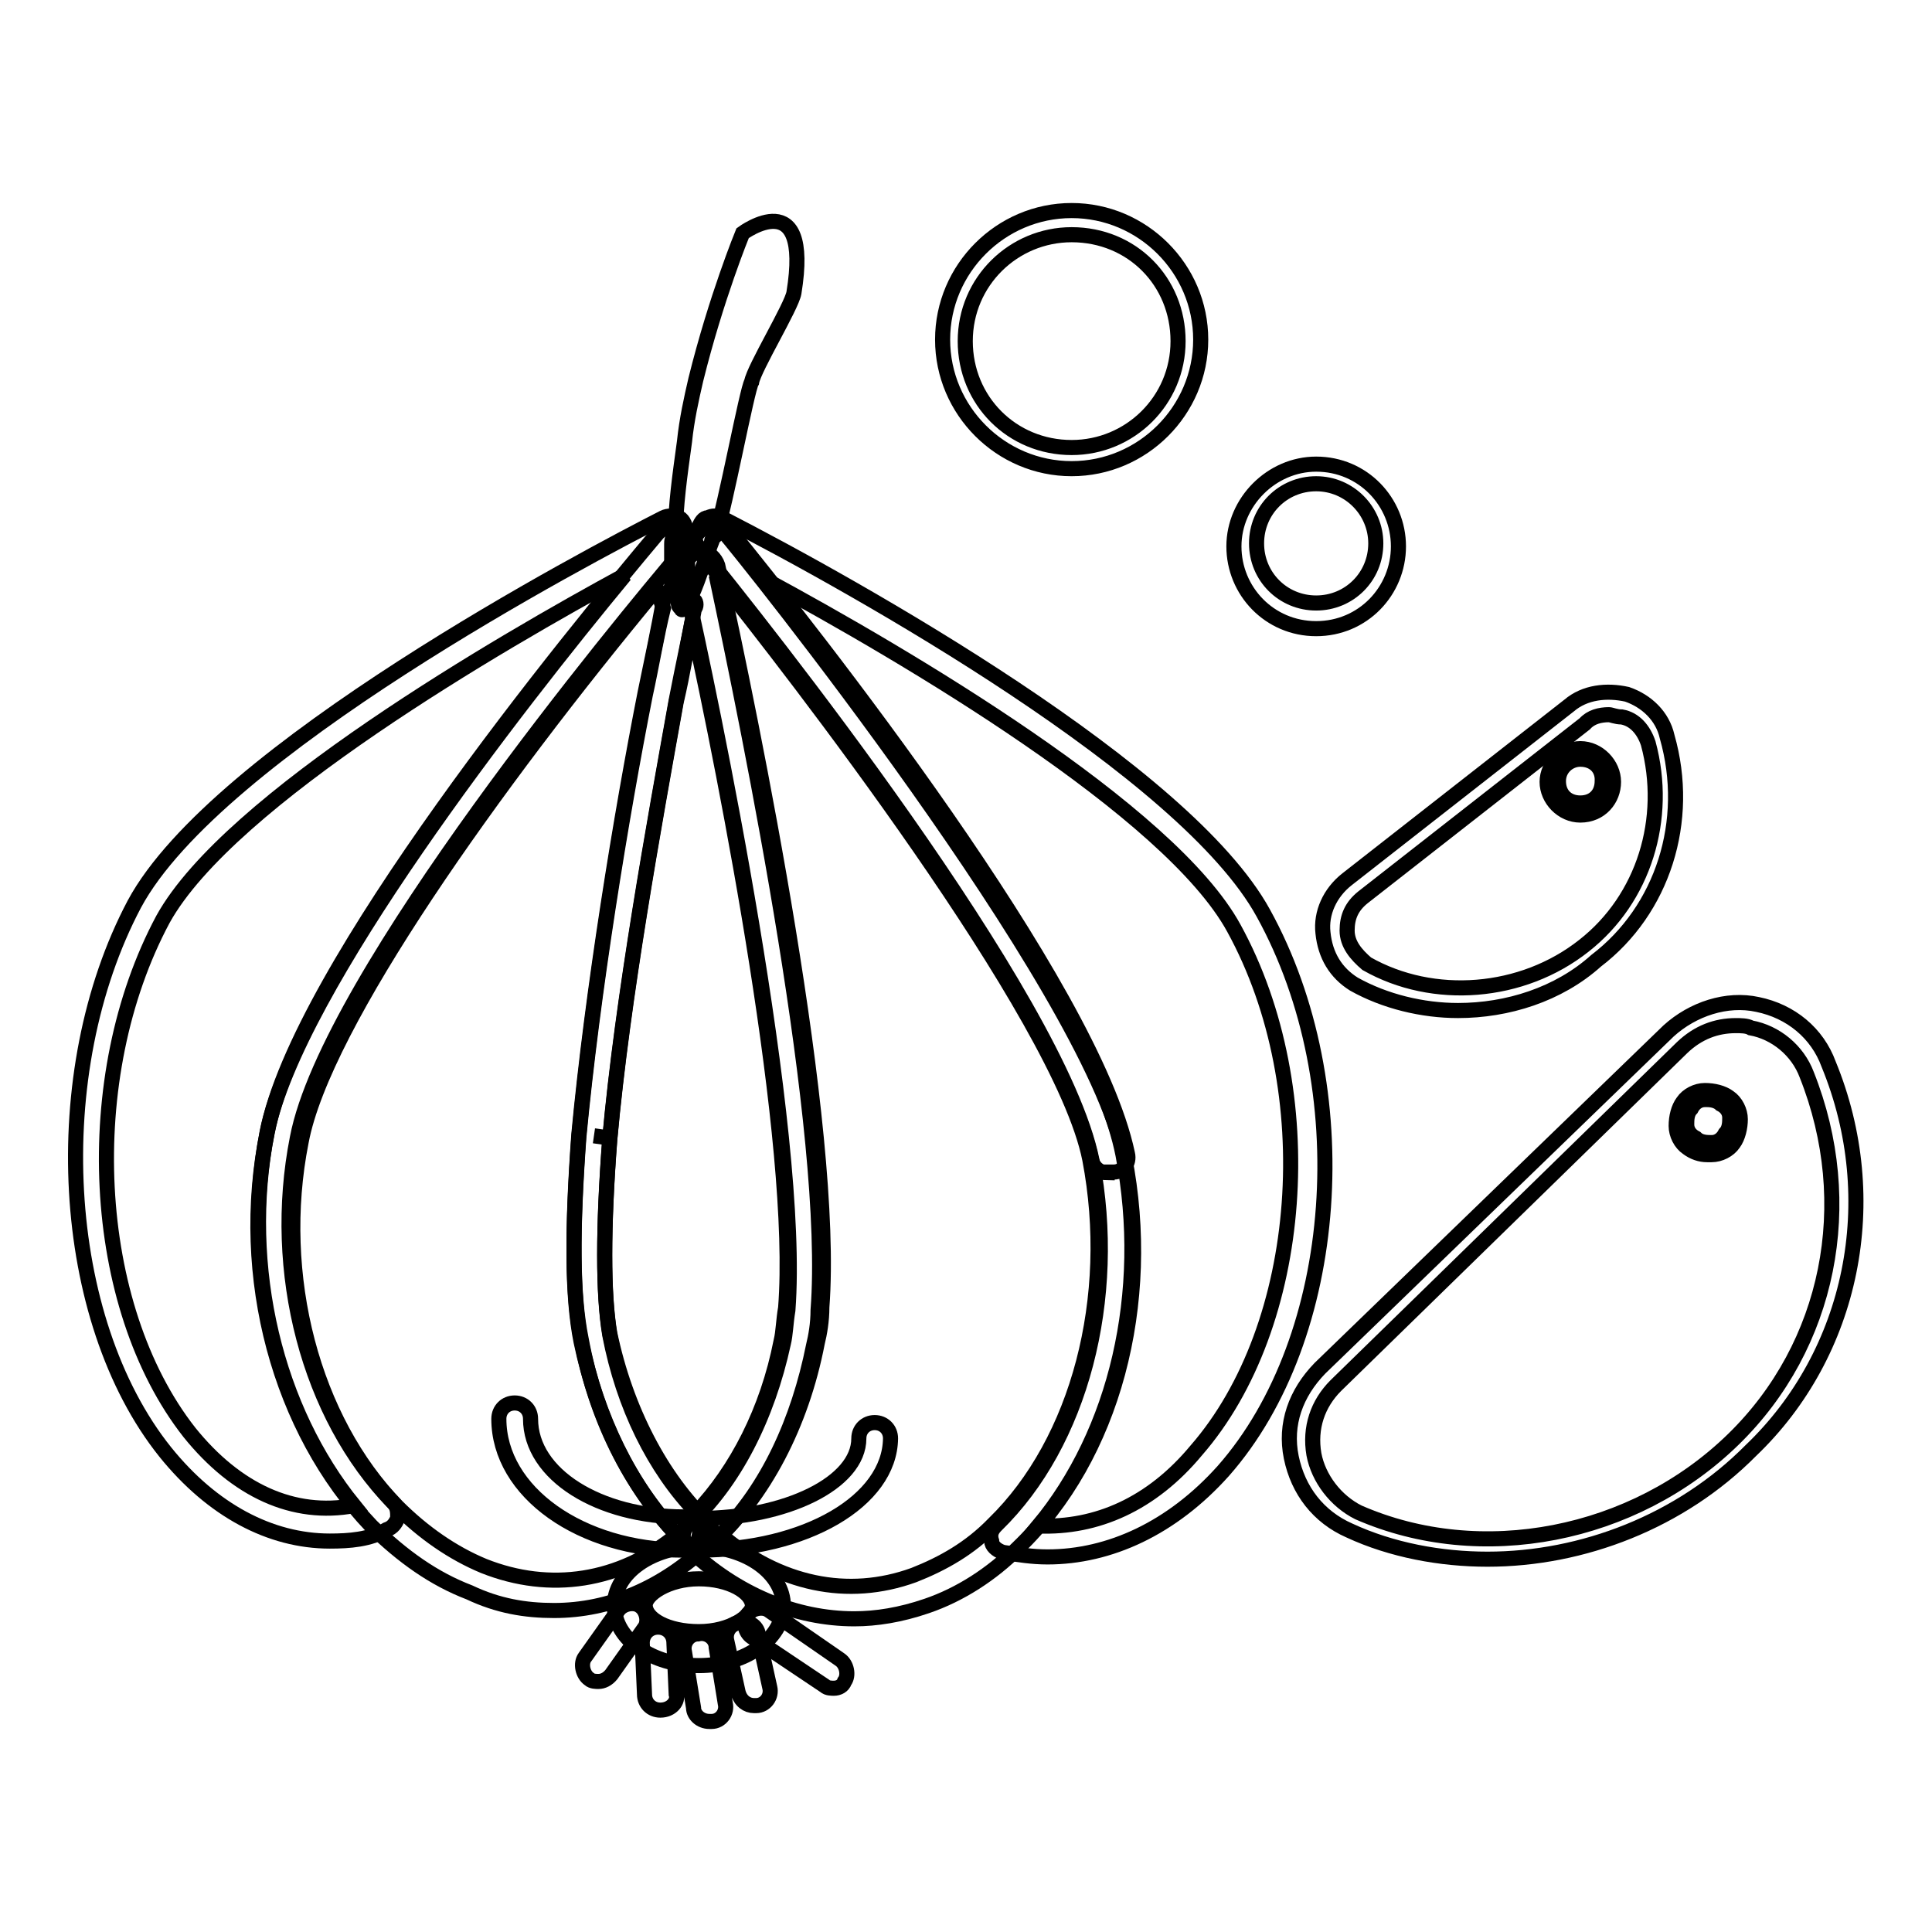
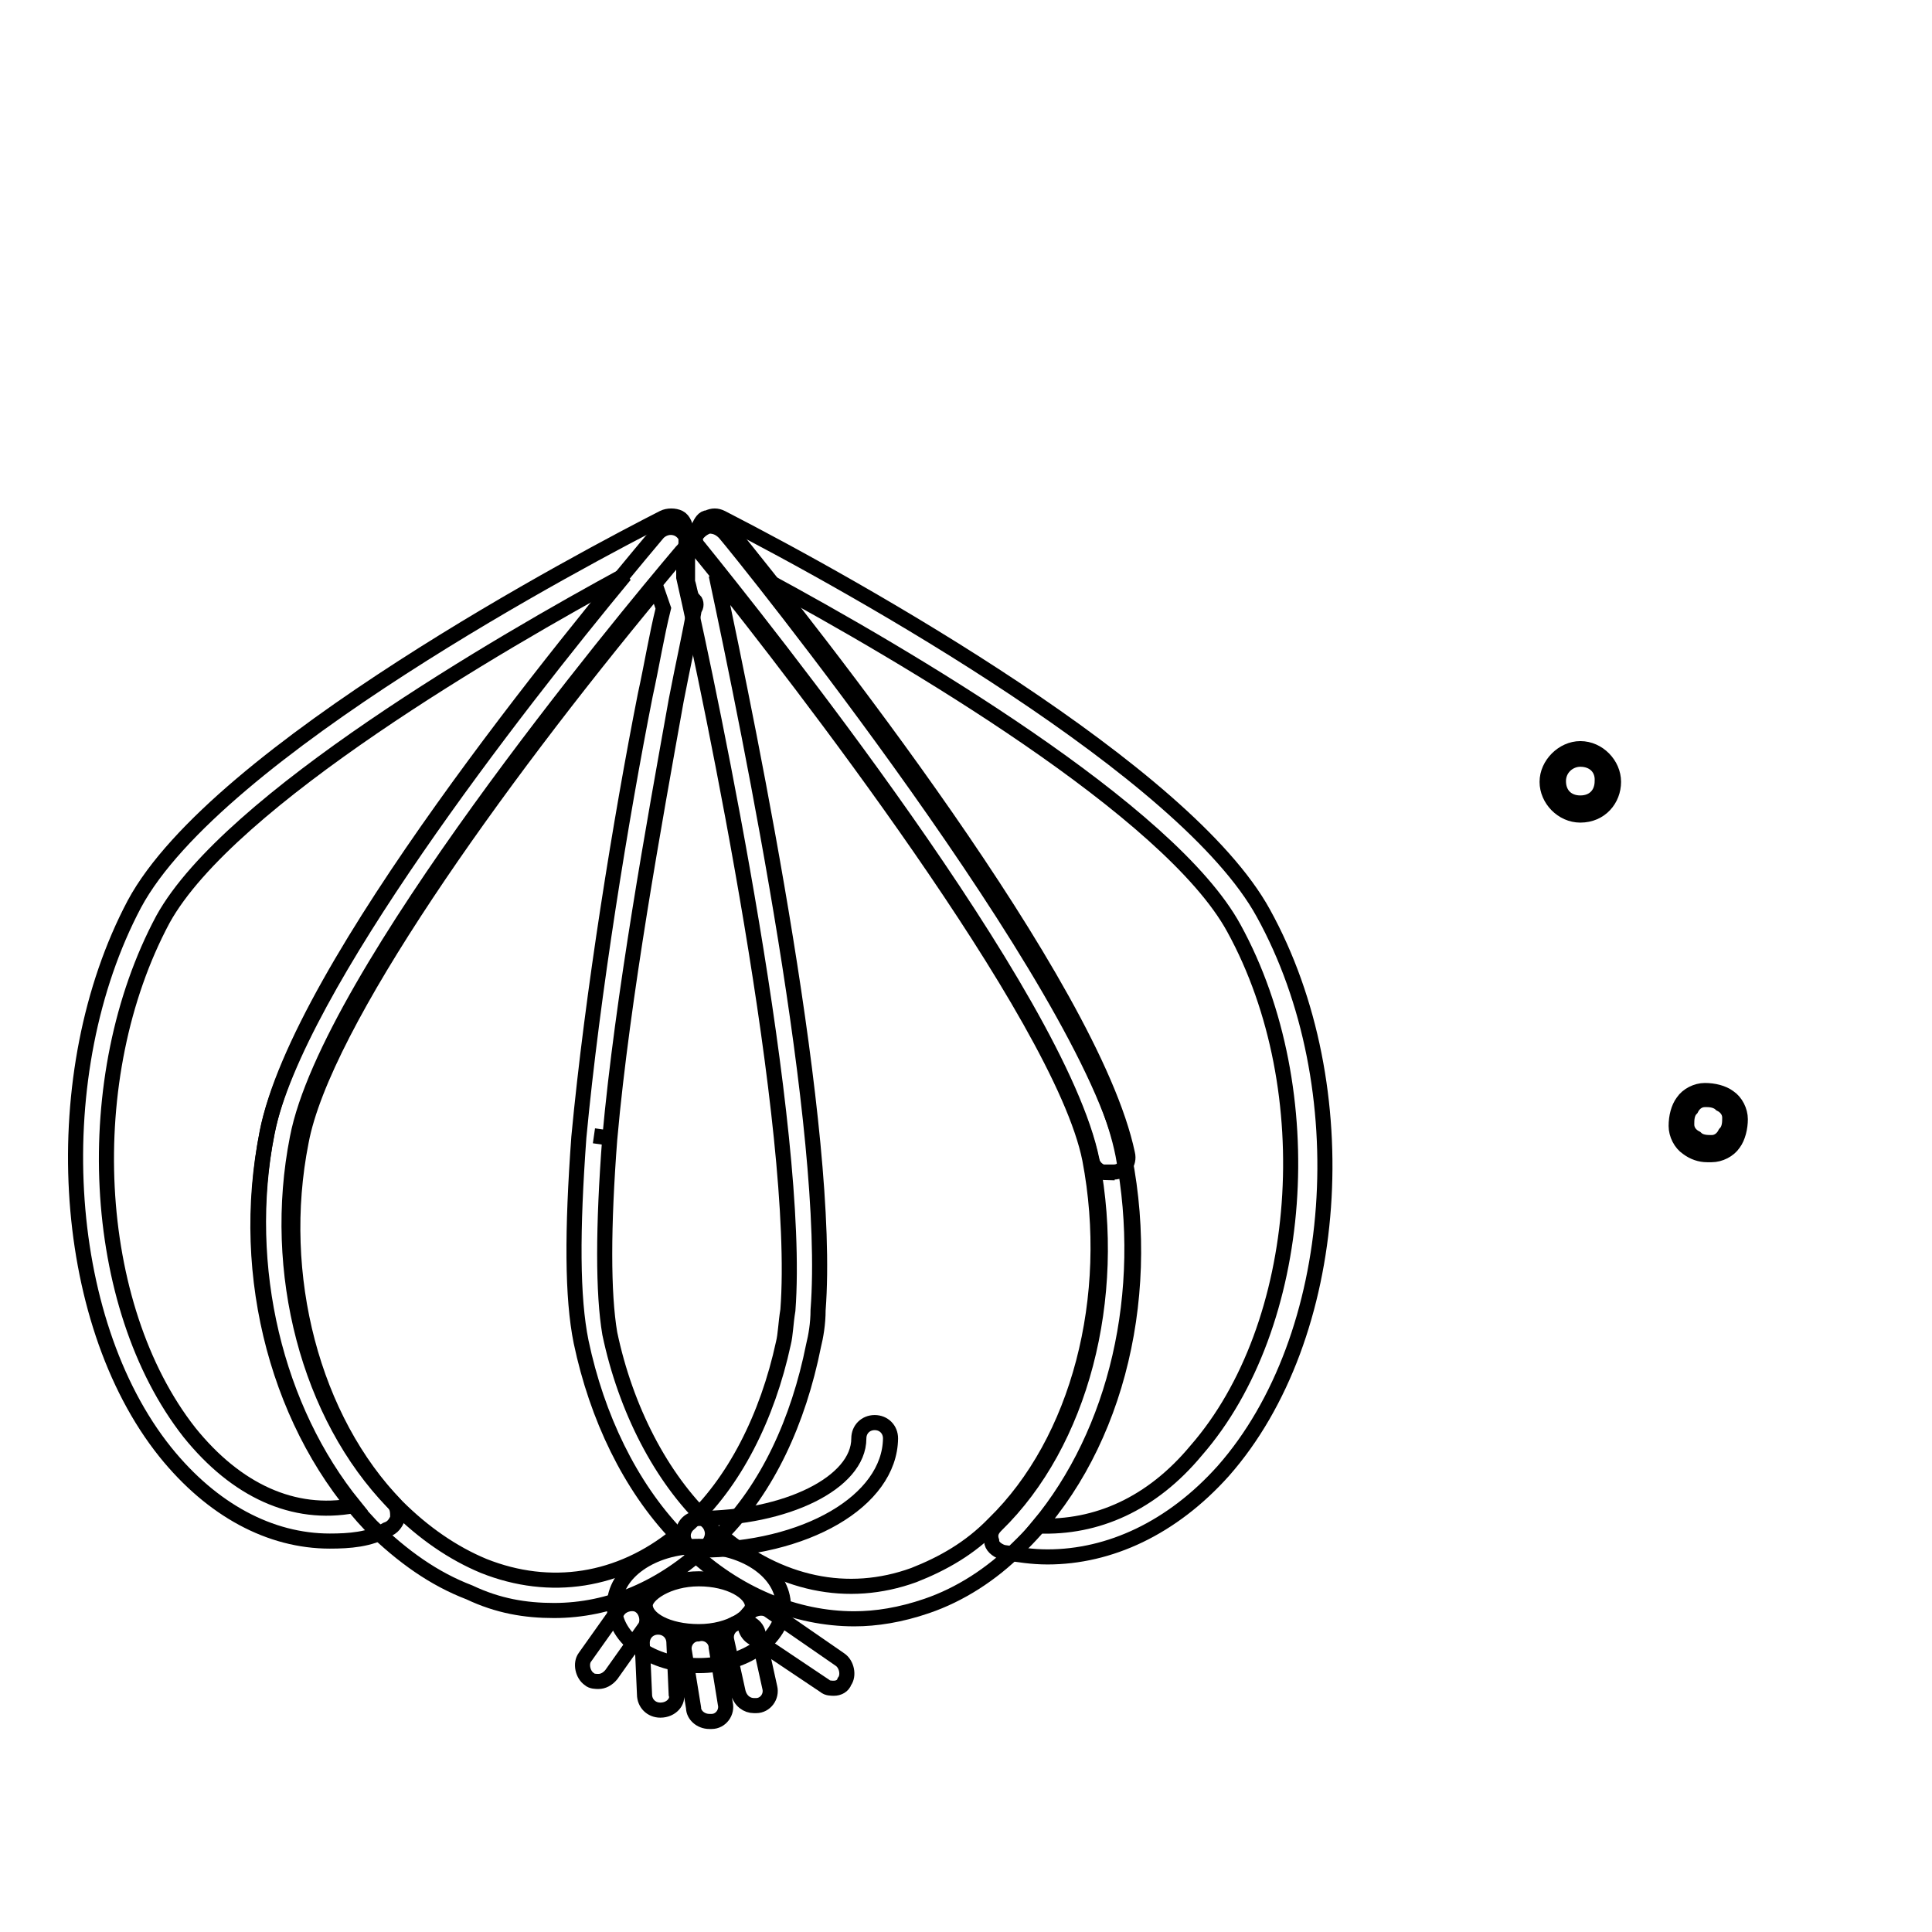
<svg xmlns="http://www.w3.org/2000/svg" version="1.1" x="0px" y="0px" viewBox="0 0 256 256" enable-background="new 0 0 256 256" xml:space="preserve">
  <g>
    <path stroke-width="2" fill-opacity="0" stroke="#000000" d="M146.7,155.4c-0.9,0-1.8-0.6-2.1-1.8c-4.4-21.8-50-78.3-52.1-80.7c-0.6-0.6-0.6-1.5-0.3-2.1l0.3-0.3 c0.3-0.6,0.9-1.2,1.8-1.5c0.9,0,1.5,0.3,2.1,0.9c11.2,13.8,48.3,60.6,53,83c0.3,1.2-0.6,2.4-1.8,2.4H146.7z M43.7,204.2 c-7.9,0-15.6-4.1-21.8-11.8C7.8,174.8,6,142.1,17.8,119.8c10.9-20.3,60.3-46.2,70.1-51.2c0.6-0.3,1.5-0.3,2.1,0 c0.6,0.3,0.9,1.2,0.9,1.8v1.5c0,0.6-0.3,0.9-0.6,1.2c-7.7,9.1-46.8,56.2-50.9,77.7c-3.5,17.7,1.5,36.8,12.7,48.3 c0.6,0.6,0.6,1.2,0.6,2.1c-0.3,0.6-0.6,1.2-1.5,1.5C49,204,46.3,204.2,43.7,204.2z M82.8,76.2c-16.2,8.8-52.4,29.7-61.2,45.6 c-11.2,20.9-9.7,51.2,3.5,68c6.2,7.7,13.8,11.2,21.8,9.7c-10.3-12.7-15-31.5-11.5-49.5C39.3,130.9,68.4,93.6,82.8,76.2L82.8,76.2z" />
    <path stroke-width="2" fill-opacity="0" stroke="#000000" d="M138.8,206.3c-2.1,0-3.8-0.3-5.9-0.6c-0.9-0.3-1.5-0.9-1.5-1.5c-0.3-0.9,0-1.5,0.6-2.1 c11.2-10.9,16.2-30,12.7-48.3c-4.4-21.8-44.2-71.5-52.1-81.3c-0.6-0.6-0.6-1.5-0.3-2.1l0.3-0.6c0.3-0.6,0.6-1.2,1.2-1.2 c0.6-0.3,1.2-0.3,1.8,0c18.3,9.4,61.5,33.6,71.8,52.4c12.7,23,10.3,56.2-5.3,73.9C155.3,202.5,147,206.3,138.8,206.3z M137.6,202.2 c7.7,0.3,15-2.9,20.9-10c14.4-16.5,16.8-47.7,5-69.2c-8.5-15.6-43.6-36.2-62.1-46.2c14.7,18.5,43.6,56.8,47.4,76.2 C152.3,171.3,147.9,189.8,137.6,202.2L137.6,202.2z M73.4,213.4c-3.8,0-7.4-0.6-11.2-2.4c-4.7-1.8-8.8-4.7-13-8.8 c-12.1-12.7-17.7-33-13.8-52.1c4.1-21.8,40.6-66.2,51.8-79.5c0.6-0.6,1.5-0.9,2.4-0.6s1.5,1.2,1.5,2.1v5c0.3,0.9,0.3,1.5,0.6,2.1 c0,0,0,0.3,0.3,0.3c0.3,0.3,0.3,0.9,0,1.2c-0.6,3.5-1.5,7.4-2.4,12.1c-2.9,16.2-7.1,39.2-8.8,58l-2.1-0.3l2.1,0.3 c-0.9,11.8-0.9,20.6,0,25.9c2.1,10,6.8,19.1,13,25c0.3,0.3,0.6,0.9,0.6,1.5c0,0.6-0.3,1.2-0.6,1.5 C87.8,210.4,80.8,213.4,73.4,213.4z M87,78c-21.5,25.9-44.2,57.7-47.1,73.3c-3.5,17.7,1.5,36.8,12.7,48.3c3.5,3.5,7.4,6.2,11.5,7.9 c8.8,3.5,18,2.1,25.6-4.1c-6.2-6.5-10.6-15.6-12.7-25.6c-1.2-5.9-1.2-14.7-0.3-27.1c1.8-19.1,5.6-42.4,8.8-58.6 c0.9-4.1,1.5-7.9,2.4-11.5L87,78L87,78z" />
    <path stroke-width="2" fill-opacity="0" stroke="#000000" d="M113.2,214.5c-7.7,0-15.6-3.2-22.1-9.4c-0.3-0.3-0.6-0.9-0.6-1.5s0.3-1.2,0.6-1.5 c6.2-5.6,10.6-14.4,12.7-24.1c0.3-1.2,0.3-2.6,0.6-4.4c1.8-23.8-10-80.4-13.8-97.1v-1.2c0.3-1.2,0.9-2.6,1.5-3.8v-0.3 c0.3-0.6,0.9-1.2,1.8-1.5c0.9,0,1.5,0.3,2.1,0.9c2.1,2.4,48.3,59.8,53,82.7c3.8,19.4-1.5,39.7-14.1,51.8c-3.5,3.5-7.7,6.2-12.1,7.7 C119.3,214,116.1,214.5,113.2,214.5z M95.5,203.4c7.7,6.5,16.8,8.5,25.6,5.3c3.8-1.5,7.4-3.5,10.6-6.8c11.2-10.9,16.2-30,12.7-48.3 c-3.8-19.1-39.7-65.1-49.5-77.4c4.7,22.1,15.3,73.9,13.5,97.4c0,1.8-0.3,3.5-0.6,4.7C105.8,188.3,101.7,197.2,95.5,203.4z" />
-     <path stroke-width="2" fill-opacity="0" stroke="#000000" d="M89,72.1v5.3l0.9,2.6c0,0.3,0,0.3,0.3,0.6c0.3,0.9,1.5-1.5,2.6-4.7c0.6-1.2,0.9-2.6,1.5-4.1 c0-0.3,0-0.3,0.3-0.6c0-0.3,0-0.3,0.3-0.6c1.2-3.5,4.1-19.1,4.7-20c0.3-1.8,5.3-10,5.6-11.8c2.4-14.7-6.8-7.9-6.8-7.9 s-3.5,8.5-6.2,19.4c-0.6,2.6-1.2,5.3-1.5,8.2c-0.6,4.4-1.2,8.5-1.2,12.4C89,71.2,89,71.8,89,72.1" />
-     <path stroke-width="2" fill-opacity="0" stroke="#000000" d="M92.6,205.4c-0.6,0-1.2-0.3-1.5-0.6c-7.1-6.8-12.1-16.5-14.1-27.4c-1.2-5.9-1.2-14.7-0.3-27.1 c1.8-19.1,5.6-42.4,8.8-58.6c0.9-4.4,1.8-8.5,2.4-12.1c0.3-0.9,0.6-1.5,1.5-1.5c0.3-0.6,0.6-1.8,1.5-3.5c0.3-0.9,1.2-1.5,2.1-1.5 c0.9,0,1.8,0.9,2.1,1.8c4.7,21.5,15.6,74.5,13.8,98.3c0,1.8-0.3,3.5-0.6,4.7c-2.1,10.9-7.1,20.3-13.8,26.5 C93.4,205.4,93.1,205.4,92.6,205.4z M91.7,82.4c-0.6,2.9-1.2,6.8-2.1,10.6c-2.9,16.2-7.1,39.2-8.8,58c-0.9,11.8-0.9,20.6,0,25.9 c1.8,9.4,5.9,17.7,11.5,23.5c5.3-5.6,9.4-13.5,11.2-22.7c0.3-1.2,0.3-2.7,0.6-4.4C105.8,151.6,96.4,103.9,91.7,82.4L91.7,82.4z  M197.1,206.6c-6.2,0-12.7-1.2-18.3-3.8c-4.1-1.8-6.8-5.3-7.7-9.7c-0.9-4.4,0.6-8.5,3.8-11.8l46.2-44.7c3.2-2.9,7.7-4.4,11.8-3.5 c4.4,0.9,7.9,3.8,9.4,7.9c7.4,18,3.2,38.3-10.3,51.2C222.7,201.6,209.7,206.6,197.1,206.6L197.1,206.6z M230,135.9 c-2.6,0-5,0.9-7.1,2.9L177,183.6c-2.4,2.4-3.5,5.6-2.9,9.1c0.6,3.2,2.9,6.2,5.9,7.7c16.2,7.1,36.5,3.2,49.7-9.7 c12.7-12.4,16.5-31.2,9.7-48.3c-1.2-3.2-4.1-5.6-7.4-6.2C231.5,135.9,230.6,135.9,230,135.9z M193.2,133.9c-4.7,0-9.7-1.2-13.8-3.5 c-2.4-1.5-3.8-3.8-4.1-6.8c-0.3-2.6,0.9-5.3,3.2-7.1l29.4-23c2.1-1.8,5-2.1,7.7-1.5c2.6,0.9,4.7,2.9,5.3,5.6 c3.2,11.2-0.6,23-9.4,29.7C206.5,131.8,199.7,133.9,193.2,133.9L193.2,133.9z M213.2,94.7c-1.2,0-2.4,0.3-3.2,1.2l-29.4,23 c-1.5,1.2-2.1,2.6-2.1,4.4s1.2,3.2,2.6,4.4c8.8,5,20.6,4.1,28.8-2.4c7.9-6.2,11.2-16.8,8.5-26.8c-0.6-1.8-1.8-3.2-3.5-3.5 C214.1,95,213.5,94.7,213.2,94.7z M174.4,83.3c-6.2,0-10.9-5-10.9-10.9s5-10.9,10.9-10.9c6.2,0,10.9,5,10.9,10.9 S180.6,83.3,174.4,83.3z M174.4,64.1c-4.4,0-7.9,3.5-7.9,7.9c0,4.4,3.5,7.9,7.9,7.9c4.4,0,7.9-3.5,7.9-7.9 C182.3,67.7,178.8,64.1,174.4,64.1z M142,62.1c-9.4,0-17.1-7.7-17.1-17.1c0-9.4,7.7-17.1,17.1-17.1c9.4,0,17.1,7.7,17.1,17.1 C159.1,54.4,151.4,62.1,142,62.1z M142,31.1c-7.7,0-14.1,6.2-14.1,14.1s6.2,14.1,14.1,14.1c7.7,0,14.1-6.2,14.1-14.1 S150,31.1,142,31.1z" />
    <path stroke-width="2" fill-opacity="0" stroke="#000000" d="M209.4,108c-2.4,0-4.4-2.1-4.4-4.4s2.1-4.4,4.4-4.4c2.4,0,4.4,2.1,4.4,4.4S212.1,108,209.4,108z  M209.4,100.6c-1.5,0-2.9,1.2-2.9,2.9c0,1.8,1.2,2.9,2.9,2.9c1.8,0,2.9-1.2,2.9-2.9C212.4,101.8,211.2,100.6,209.4,100.6z  M226.2,153c-0.9,0-1.8-0.3-2.6-0.9c-0.9-0.6-1.5-1.8-1.5-2.9c0-1.2,0.3-2.4,0.9-3.2c0.6-0.9,1.8-1.5,2.9-1.5 c1.2,0,2.4,0.3,3.2,0.9c0.9,0.6,1.5,1.8,1.5,2.9s-0.3,2.4-0.9,3.2c-0.6,0.9-1.8,1.5-2.9,1.5H226.2z M226.2,145.7h-0.3 c-0.9,0-1.5,0.6-1.8,1.2c-0.6,0.6-0.6,1.5-0.6,2.1c0,0.9,0.6,1.5,1.2,1.8c0.6,0.6,1.5,0.6,2.1,0.6c0.9,0,1.5-0.6,1.8-1.2 c0.6-0.6,0.6-1.5,0.6-2.1c0-0.9-0.6-1.5-1.2-1.8C227.7,146,227.1,145.7,226.2,145.7z" />
-     <path stroke-width="2" fill-opacity="0" stroke="#000000" d="M90.5,205.4c-13.5,0-24.4-7.7-24.4-17.4c0-1.2,0.9-2.1,2.1-2.1s2.1,0.9,2.1,2.1c0,7.4,9.1,13,20.3,13 c1.2,0,2.1,0.9,2.1,2.1C92.6,204.5,91.7,205.4,90.5,205.4z" />
    <path stroke-width="2" fill-opacity="0" stroke="#000000" d="M92.6,205.4c-1.2,0-2.1-0.9-2.1-2.1c0-1.2,0.9-2.1,2.1-2.1c11.5,0,21.2-4.7,21.2-10.6 c0-1.2,0.9-2.1,2.1-2.1c1.2,0,2.1,0.9,2.1,2.1C117.9,198.9,106.7,205.4,92.6,205.4z" />
    <path stroke-width="2" fill-opacity="0" stroke="#000000" d="M92.6,220.7c-6.2,0-11.2-3.5-11.2-7.9c0-4.4,5-7.9,11.2-7.9s11.2,3.5,11.2,7.9 C103.7,217.2,98.7,220.7,92.6,220.7z M92.6,209.2c-4.1,0-7.1,2.1-7.1,3.5c0,1.8,2.9,3.5,7.1,3.5s7.1-2.1,7.1-3.5 C99.6,211,96.7,209.2,92.6,209.2z" />
    <path stroke-width="2" fill-opacity="0" stroke="#000000" d="M87.5,226.6c-1.2,0-2.1-0.9-2.1-2.1l-0.3-6.8c0-1.2,0.9-2.1,2.1-2.1s2.1,0.9,2.1,2.1l0.3,6.8 C89.9,225.4,89,226.6,87.5,226.6C87.8,226.6,87.8,226.6,87.5,226.6z M94,228.1c-1.2,0-2.1-0.9-2.1-1.8l-1.2-7.4 c-0.3-1.2,0.6-2.4,1.8-2.4c1.2-0.3,2.4,0.6,2.4,1.8l1.2,7.4c0.3,1.2-0.6,2.4-1.8,2.4H94z M99.9,226c-0.9,0-1.8-0.6-2.1-1.8 l-1.5-6.8c-0.3-1.2,0.6-2.4,1.8-2.4c1.2-0.3,2.4,0.6,2.4,1.8l1.5,6.8c0.3,1.2-0.6,2.4-1.8,2.4H99.9z M79.3,222.8 c-0.3,0-0.9,0-1.2-0.3c-0.9-0.6-1.2-2.1-0.6-2.9l4.4-6.2c0.6-0.9,2.1-1.2,2.9-0.6c0.9,0.6,1.2,2.1,0.6,2.9l-4.4,6.2 C80.5,222.5,79.9,222.8,79.3,222.8z" />
    <path stroke-width="2" fill-opacity="0" stroke="#000000" d="M110.5,223.7c-0.3,0-0.9,0-1.2-0.3l-9.7-6.5c-0.9-0.6-1.2-2.1-0.6-2.9c0.6-0.9,2.1-1.2,2.9-0.6l9.4,6.5 c0.9,0.6,1.2,2.1,0.6,2.9C111.7,223.4,111.1,223.7,110.5,223.7L110.5,223.7z" />
  </g>
</svg>